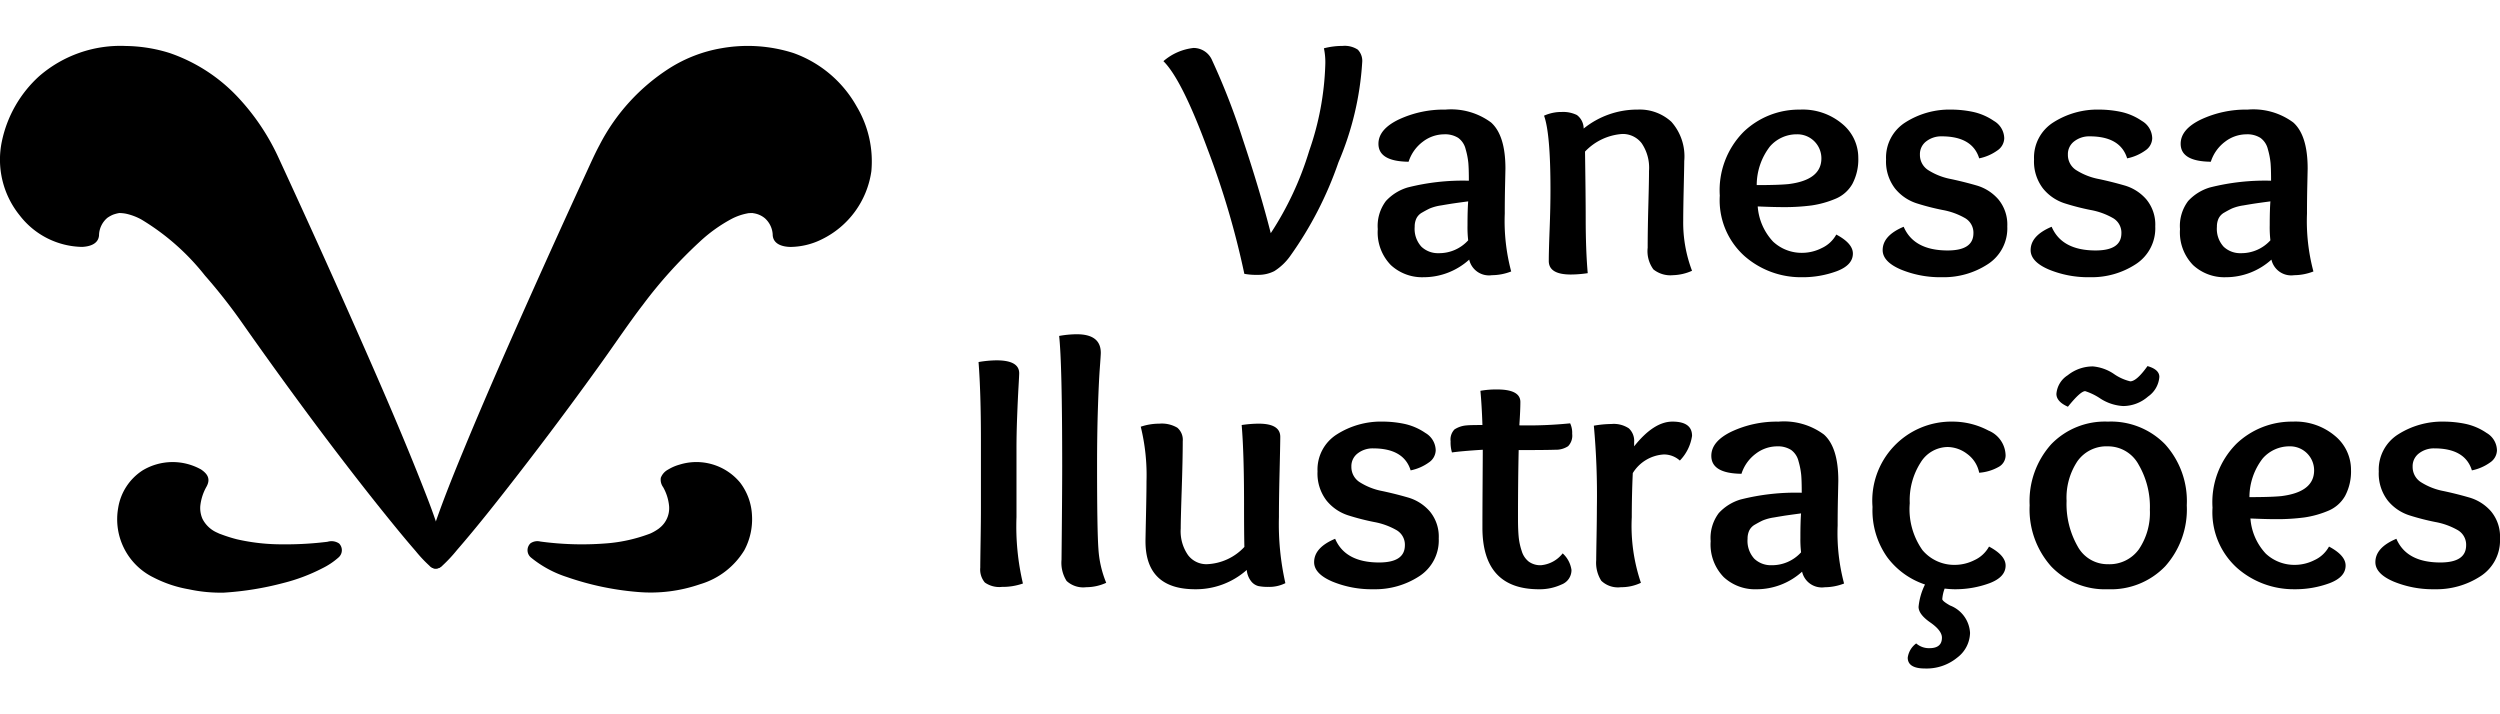
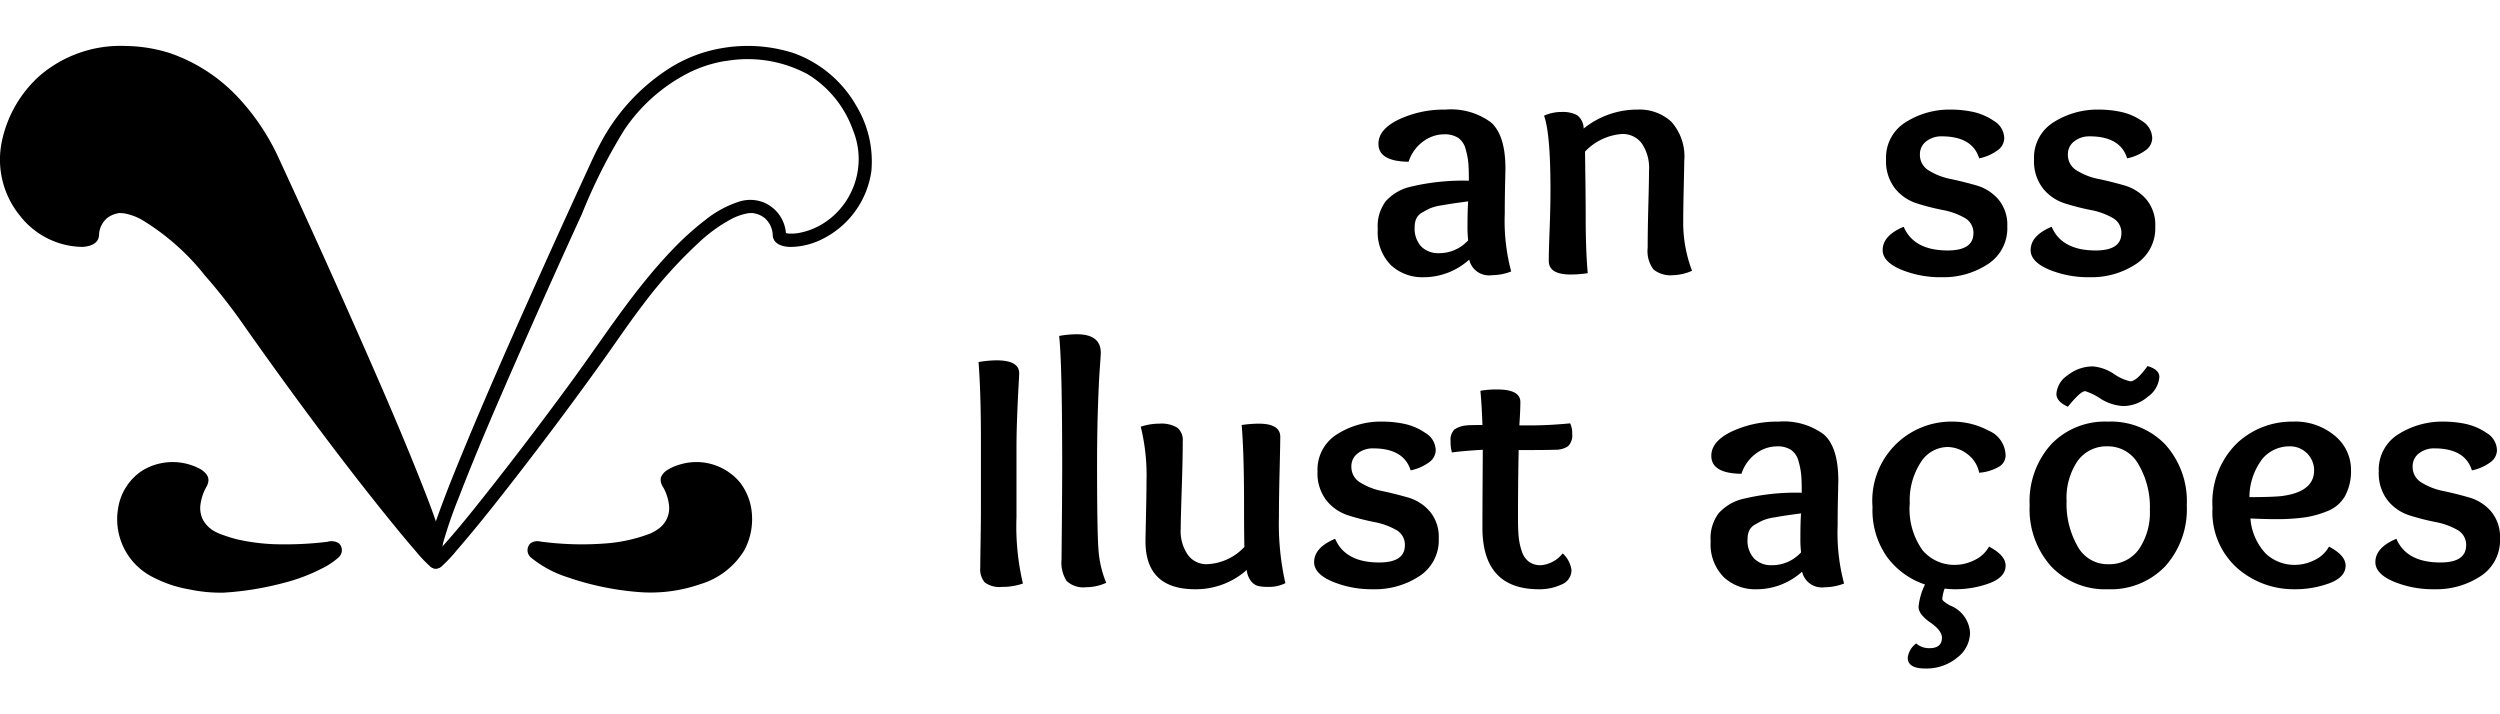
<svg xmlns="http://www.w3.org/2000/svg" width="200px" height="100%" viewBox="0 0 229.511 57.154">
  <title>logo vetor</title>
  <g>
    <g>
      <path d="M19.358,44.401a4.521,4.521,0,0,0-6.637,2.716s-2.033,7.101,8.872,7.455c0,0,7.026-.354,10.294-3.097,0,0,.343-.489-.313-.404,0,0-6.194.949-10.197-.651,0,0-3.906-1.126-1.776-5.236C19.761,44.874,19.938,44.778,19.358,44.401Z" transform="translate(-1.195 -4.984)" />
      <path d="M19.663,43.873a5.351,5.351,0,0,0-5.372.076,5.045,5.045,0,0,0-2.249,3.463,5.945,5.945,0,0,0,3.259,6.375,11.197,11.197,0,0,0,3.232,1.08,13.727,13.727,0,0,0,3.216.307,27.987,27.987,0,0,0,5.455-.884,16.517,16.517,0,0,0,3.567-1.344,6.595,6.595,0,0,0,1.514-1.012.877.877,0,0,0,.043-1.269,1.238,1.238,0,0,0-1.054-.163c-.044.006-.211.027-.017.003q-.098.012-.196.024-.273.032-.546.059a30.997,30.997,0,0,1-3.393.151,18.383,18.383,0,0,1-4.193-.466,13.525,13.525,0,0,1-1.428-.452c-.058-.021-.116-.042-.174-.063-.134-.048.09.043-.002-.001-.064-.03-.129-.059-.192-.09a2.731,2.731,0,0,1-1.347-1.26,2.484,2.484,0,0,1-.204-1.18,4.533,4.533,0,0,1,.584-1.804c.361-.678.105-1.135-.503-1.549-.65-.443-1.257.617-.61,1.057-.021-.014.167.128.166.128l-.059-.325q.032-.073,0-.011a1.239,1.239,0,0,0-.176.332,7.269,7.269,0,0,0-.41,1.013,4.352,4.352,0,0,0-.208,1.646,3.506,3.506,0,0,0,1.124,2.298,7.988,7.988,0,0,0,3.965,1.62,25.613,25.613,0,0,0,7.115.171q.482-.049.962-.113a.597.597,0,0,0,.178-.025c.044-.027-.033.019-.03.008.009-.026-.306-.408-.315-.436a.174.174,0,0,1,.021-.108q.03-.067-.001-.004c.012.022-.001-.001-.075.036a2.732,2.732,0,0,0-.289.207c-.238.163-.485.314-.738.453a11.676,11.676,0,0,1-1.542.705,24.901,24.901,0,0,1-6.026,1.34,13.438,13.438,0,0,1-5.046-.451,8.116,8.116,0,0,1-2.497-1.138,4.942,4.942,0,0,1-1.308-1.374q-.11-.177-.204-.364c-.03-.06-.058-.121-.088-.182-.076-.154.007.034-.052-.121a5.473,5.473,0,0,1-.233-.776c-.026-.12-.046-.24-.066-.361-.029-.171.004.061-.006-.043-.006-.066-.013-.133-.018-.199a5.888,5.888,0,0,1-.013-.637c.006-.174.024-.347.04-.52.013-.137-.02.121-.005.034.005-.029.008-.059.014-.089.01-.056.019-.112.03-.168a4.178,4.178,0,0,1,.484-1.248,3.922,3.922,0,0,1,4.516-1.64,2.333,2.333,0,0,1,.789.34C19.718,45.351,20.326,44.293,19.663,43.873Z" transform="translate(-1.195 -4.984)" />
    </g>
    <g>
      <path d="M9.674,22.385c-.052,1.043-6.222.609-7.735-5.392-1-3.967,2.623-12.601,12.457-11.258,0,0,7.324.375,11.75,9.617.06.125,13.842,29.848,15.077,35.463a8.21,8.21,0,0,1-.025,1.43c.56,1.374-8.309-9.344-17.182-22.052,0,0-7.179-10.461-11.839-10.48A2.679,2.679,0,0,0,9.674,22.385Z" transform="translate(-1.195 -4.984)" />
      <path d="M9.063,22.381a.322.322,0,0,1,.111-.263c-.093.107.072-.022.021-.007-.042.013-.213.086.004.011-.062.021-.124.039-.187.057-.035.01-.072.013-.107.022-.134.031.148-.011.005,0-.072.006-.144.012-.216.014a4.378,4.378,0,0,1-.545-.022,1.39,1.39,0,0,1-.233-.033q-.148-.026-.294-.06a6.381,6.381,0,0,1-2.057-.87,6.905,6.905,0,0,1-2.468-2.807,7.359,7.359,0,0,1-.634-1.891c-.01-.052-.018-.105-.026-.158-.029-.177.012.127-.008-.054-.01-.093-.019-.186-.025-.279-.014-.215-.018-.43-.012-.645A9.671,9.671,0,0,1,10.914,6.29a15.32,15.32,0,0,1,3.553.061c.059.006.118.013.177.019.16.015-.102-.016-.02-.003.054.009.109.017.164.025.272.045.542.103.81.171a13.238,13.238,0,0,1,5.298,2.781,18.703,18.703,0,0,1,4.77,6.415c.382.817.756,1.637,1.132,2.457q2.653,5.78,5.242,11.59c2.032,4.565,4.045,9.146,5.928,13.768.708,1.738,1.406,3.484,2.021,5.258.203.587.4,1.177.558,1.778.029.111.061.222.082.335.019.1-.008-.1.005.017.007.064.007.13.008.194.003.181-.005.361-.014.542a2.809,2.809,0,0,0-.017.706l.021.061c-.02.011-.015-.188-.017-.129a.685.685,0,0,1,.736-.562c-.022-.004.193.084.081.026-.039-.02.14.133.045.033-.063-.066-.137-.123-.202-.187-.213-.209-.414-.431-.614-.652-.68-.755-1.331-1.537-1.978-2.321-2.136-2.59-4.196-5.242-6.223-7.917q-4.061-5.359-7.915-10.871c-.812-1.163-1.678-2.291-2.576-3.389A32.958,32.958,0,0,0,16.4,20.906c-1.427-1.073-3.43-2.3-5.261-1.564a3.329,3.329,0,0,0-2.075,3.039c-.05.786,1.171.79,1.221.009a2.155,2.155,0,0,1,.772-1.629c.01-.008.15-.099.214-.136.056-.032.113-.061.17-.091.008-.004.193-.085.07-.035a3.428,3.428,0,0,1,.559-.162c.072-.016.24-.004.019-.007.026,0,.053-.009.079-.006a3.647,3.647,0,0,1,.586.061,5.263,5.263,0,0,1,1.415.531A21.579,21.579,0,0,1,20.01,26.063a50.719,50.719,0,0,1,3.381,4.298q3.385,4.823,6.907,9.545c2.206,2.943,4.452,5.859,6.77,8.714.749.922,1.505,1.84,2.285,2.736a12.146,12.146,0,0,0,1.261,1.344.761.761,0,0,0,.907.187.639.639,0,0,0,.31-.559,1.398,1.398,0,0,0-.031-.202c-.039-.065.084-.051.007.116a.617.617,0,0,0,.013-.153,5.514,5.514,0,0,0-.259-2.363c-.484-1.601-1.1-3.165-1.715-4.72-1.86-4.703-3.889-9.341-5.934-13.966q-2.782-6.29-5.651-12.542-.721-1.574-1.447-3.145a20.765,20.765,0,0,0-3.908-5.799,15.47,15.47,0,0,0-6.14-3.92,13.933,13.933,0,0,0-4.012-.645A11.374,11.374,0,0,0,4.779,7.773,11.146,11.146,0,0,0,1.368,13.741a8.139,8.139,0,0,0,1.645,6.812,7.39,7.39,0,0,0,5.717,2.881c.675-.031,1.484-.25,1.554-1.045C10.352,21.606,9.131,21.603,9.063,22.381Z" transform="translate(-1.195 -4.984)" />
    </g>
    <g>
      <path d="M62.843,44.401A4.521,4.521,0,0,1,69.48,47.117s2.032,7.101-8.872,7.455c0,0-7.026-.354-10.294-3.097,0,0-.343-.489.313-.404,0,0,6.194.949,10.197-.651,0,0,3.906-1.126,1.775-5.236C62.44,44.874,62.263,44.778,62.843,44.401Z" transform="translate(-1.195 -4.984)" />
      <path d="M63.152,44.928a2.268,2.268,0,0,1,.813-.346,4.063,4.063,0,0,1,1.115-.156,3.665,3.665,0,0,1,3.815,2.867c.016.06.029.121.041.181.011.052.02.105.029.157.014.086.033.281.013.072a6.656,6.656,0,0,1,.025,1.144c-.005.06-.011.119-.016.179-.003.035-.034.246-.007.069-.02.128-.043.256-.071.382a5.428,5.428,0,0,1-.228.755c-.06.159.015-.023-.044.105-.028.061-.057.122-.087.182q-.105.21-.23.409-.065.103-.134.203c-.021.03-.133.181-.07.1a5.027,5.027,0,0,1-.342.396A5.983,5.983,0,0,1,65.865,52.94c-3.367,1.55-7.297,1.061-10.746.118a14.432,14.432,0,0,1-3.248-1.262c-.224-.125-.444-.259-.657-.403a3.523,3.523,0,0,0-.317-.227c-.048-.025-.124-.05-.072-.036.056.014-.035.036-.02-.024.014-.054.035.079.027.1-.047.133-.068.832-.32.463.023.034-.073-.034-.025-.006a.954.954,0,0,0,.319.044,28.311,28.311,0,0,0,5.919.18A12.463,12.463,0,0,0,61.9,50.604a3.651,3.651,0,0,0,1.712-4.586,7.447,7.447,0,0,0-.369-.912,1.232,1.232,0,0,0-.188-.361c-.045-.036-.045-.066-.04.148.004.209-.055.165.138.034.645-.439.034-1.497-.618-1.053a1.429,1.429,0,0,0-.675.756,1.166,1.166,0,0,0,.215.862,4.358,4.358,0,0,1,.545,1.723,2.311,2.311,0,0,1-.88,2.026c-.103.089.017-.004-.116.09-.064.045-.129.089-.195.13a4.272,4.272,0,0,1-.382.214c-.052.026-.105.048-.157.074-.133.066.134-.048-.011.005-.06.022-.12.043-.179.065a14.461,14.461,0,0,1-3.558.809,28.326,28.326,0,0,1-6.354-.148c-.026-.003.145.016.003,0a1.11,1.11,0,0,0-.897.167.875.875,0,0,0,.063,1.318A10.07,10.07,0,0,0,53.236,53.74a26.256,26.256,0,0,0,6.478,1.371,13.84,13.84,0,0,0,5.753-.71,7.099,7.099,0,0,0,4.056-3.111,6.022,6.022,0,0,0,.706-3.248A5.34,5.34,0,0,0,69.14,45.072a5.208,5.208,0,0,0-5.583-1.643,4.053,4.053,0,0,0-1.023.446C61.873,44.294,62.486,45.35,63.152,44.928Z" transform="translate(-1.195 -4.984)" />
    </g>
    <g>
-       <path d="M72.746,22.385c.052,1.043,6.222.609,7.735-5.392,1-3.967-2.623-12.601-12.457-11.258,0,0-7.324.375-11.75,9.617-.06.125-13.842,29.848-15.077,35.463a8.208,8.208,0,0,0,.025,1.43c-.56,1.374,8.309-9.344,17.182-22.052,0,0,7.179-10.461,11.839-10.48A2.679,2.679,0,0,1,72.746,22.385Z" transform="translate(-1.195 -4.984)" />
      <path d="M72.135,22.381c.072.83.933,1.044,1.635,1.056a6.607,6.607,0,0,0,2.834-.681,8.243,8.243,0,0,0,4.586-6.273,9.844,9.844,0,0,0-1.349-5.942,10.818,10.818,0,0,0-5.808-4.906,13.802,13.802,0,0,0-6.609-.439A13.018,13.018,0,0,0,62.694,7.007a18.308,18.308,0,0,0-6.45,7.058c-.444.826-.824,1.684-1.216,2.535Q52.499,22.092,50.03,27.612c-2.13,4.762-4.233,9.537-6.228,14.357-.793,1.917-1.574,3.841-2.282,5.792-.244.673-.481,1.351-.686,2.037-.074.249-.148.5-.204.755a3.827,3.827,0,0,0-.025,1.626c.039.147.05-.148.011-.05a.604.604,0,0,0-.03.199.641.641,0,0,0,.463.624.834.834,0,0,0,.775-.269A13.284,13.284,0,0,0,43.131,51.282c1.897-2.187,3.689-4.468,5.465-6.754q3.967-5.108,7.74-10.364C57.62,32.377,58.94,30.407,60.23,28.729a42.295,42.295,0,0,1,5.172-5.741,13.912,13.912,0,0,1,2.989-2.143,5.234,5.234,0,0,1,1.4-.484.816.816,0,0,1,.207-.027c.083-.006.165-.006.248-.01.034-.002.069.008.103.009-.218-.009.014.005.078.019a2.091,2.091,0,0,1,.997.46,2.165,2.165,0,0,1,.712,1.569c.05.781,1.271.793,1.221.009A3.337,3.337,0,0,0,71.23,19.321a3.384,3.384,0,0,0-2.26-.017,9.722,9.722,0,0,0-3.022,1.656,26.253,26.253,0,0,0-2.994,2.702c-3.521,3.654-6.25,7.956-9.23,12.038q-3.542,4.852-7.254,9.577c-1.538,1.951-3.081,3.913-4.747,5.758-.195.216-.392.433-.602.636-.063.061-.133.117-.195.178-.055.054.16-.102.05-.041-.058.032.186-.056.249-.055.363.009.692.478.568.703a.656.656,0,0,0,.04-.207c.01-.207-.033-.426-.043-.633-.008-.178-.012-.356-.008-.534a.477.477,0,0,1,.017-.163c.024-.114.054-.227.084-.339a40.952,40.952,0,0,1,1.452-4.192c1.705-4.421,3.603-8.769,5.508-13.106q2.839-6.461,5.778-12.878a50.352,50.352,0,0,1,3.871-7.69A15.68,15.68,0,0,1,64.57,7.377a11.96,11.96,0,0,1,2.293-.824c.263-.065.528-.121.795-.165.109-.018.339-.038.129-.021.056-.005.112-.012.168-.018a11.619,11.619,0,0,1,7.39,1.234,9.866,9.866,0,0,1,4.146,5.105,6.988,6.988,0,0,1-.215,5.829,6.879,6.879,0,0,1-2.491,2.756,6.425,6.425,0,0,1-1.362.65,6.575,6.575,0,0,1-.681.189q-.145.032-.292.056c-.056.009-.112.018-.169.025.138-.018-.04.003-.054.004a4.283,4.283,0,0,1-.537.015c-.071-.003-.141-.009-.212-.017.18.02-.021-.004-.067-.017-.063-.018-.125-.035-.187-.057.118.042.083.023-.003-.014.025.011.056.025.105.113-.041-.073.005-.03.025.081-.011-.06-.011-.106.006.086C73.288,21.613,72.067,21.598,72.135,22.381Z" transform="translate(-1.195 -4.984)" />
    </g>
    <path d="M50.381,51.689a1.524,1.524,0,0,0,.318.208.12.12,0,0,0,.112-.013c.02-.014.048-.055.011-.07a1.516,1.516,0,0,1-.318-.208c-.047-.035-.19.033-.123.083Z" transform="translate(-1.195 -4.984)" />
  </g>
  <g>
    <g>
-       <path d="M122.737,5.201a6.792,6.792,0,0,1,1.71-.218,2.198,2.198,0,0,1,1.399.342,1.483,1.483,0,0,1,.404,1.182,27.619,27.619,0,0,1-2.177,9.155,33.621,33.621,0,0,1-4.445,8.627,5.172,5.172,0,0,1-1.445,1.368,3.22,3.22,0,0,1-1.539.342,5.839,5.839,0,0,1-1.213-.093,76.732,76.732,0,0,0-3.373-11.44q-2.377-6.435-4.057-8.083A5.064,5.064,0,0,1,110.769,5.17a1.853,1.853,0,0,1,1.71,1.15,62.852,62.852,0,0,1,2.813,7.244q1.569,4.694,2.564,8.611a29.149,29.149,0,0,0,3.528-7.555,26.317,26.317,0,0,0,1.478-7.896A6.318,6.318,0,0,0,122.737,5.201Z" transform="translate(-1.195 -4.984)" />
      <path d="M136.043,17.357q0-1.056-.047-1.617a6.859,6.859,0,0,0-.248-1.274,1.79,1.79,0,0,0-.684-1.042,2.264,2.264,0,0,0-1.29-.326,3.242,3.242,0,0,0-1.942.668,3.691,3.691,0,0,0-1.321,1.85q-2.769-.031-2.768-1.648,0-1.336,1.881-2.238a9.77,9.77,0,0,1,4.275-.901,6.162,6.162,0,0,1,4.181,1.181Q139.4,13.192,139.4,16.238q0,.093-.031,1.461t-.03,2.674a17.932,17.932,0,0,0,.59,5.316,4.971,4.971,0,0,1-1.772.342,1.86,1.86,0,0,1-2.083-1.43,6.242,6.242,0,0,1-4.197,1.617,4.221,4.221,0,0,1-3-1.119,4.296,4.296,0,0,1-1.196-3.295,3.795,3.795,0,0,1,.746-2.58,4.423,4.423,0,0,1,1.989-1.244A20.556,20.556,0,0,1,136.043,17.357Zm-.124,4.104q0-1.429.062-2.207-.932.124-1.352.186t-1.135.186a4.345,4.345,0,0,0-1.042.28c-.218.104-.45.229-.699.373a1.262,1.262,0,0,0-.528.544,1.742,1.742,0,0,0-.155.762,2.425,2.425,0,0,0,.621,1.835,2.212,2.212,0,0,0,1.586.59,3.589,3.589,0,0,0,2.704-1.181A10.383,10.383,0,0,1,135.919,21.46Z" transform="translate(-1.195 -4.984)" />
      <path d="M146.582,12.569a7.827,7.827,0,0,1,4.975-1.741,4.292,4.292,0,0,1,3.077,1.119,4.777,4.777,0,0,1,1.182,3.606q0,.343-.047,2.425-.047,2.084-.047,3.047a12.455,12.455,0,0,0,.809,4.601,4.559,4.559,0,0,1-1.741.404,2.496,2.496,0,0,1-1.803-.529,2.825,2.825,0,0,1-.528-1.989q0-1.617.062-3.902t.061-3.155a3.989,3.989,0,0,0-.684-2.549,2.181,2.181,0,0,0-1.772-.839,5.199,5.199,0,0,0-3.419,1.617q.061,4.166.062,6.062,0,2.985.186,5.099a10.714,10.714,0,0,1-1.555.124q-2.02,0-2.02-1.243,0-.902.078-2.922t.077-3.638q0-5.16-.59-6.777a3.829,3.829,0,0,1,1.616-.342,2.879,2.879,0,0,1,1.399.28A1.556,1.556,0,0,1,146.582,12.569Z" transform="translate(-1.195 -4.984)" />
-       <path d="M164.831,19.781q-.839,0-2.27-.062a5.276,5.276,0,0,0,1.415,3.233,3.842,3.842,0,0,0,2.72,1.026,3.995,3.995,0,0,0,1.741-.436A2.896,2.896,0,0,0,169.774,22.3q1.522.809,1.524,1.741,0,1.057-1.462,1.617a9.064,9.064,0,0,1-3.264.56,7.846,7.846,0,0,1-5.207-1.928,6.872,6.872,0,0,1-2.285-5.564,7.607,7.607,0,0,1,2.191-5.86,7.352,7.352,0,0,1,5.176-2.036,5.628,5.628,0,0,1,3.871,1.306,4.019,4.019,0,0,1,1.476,3.109,4.795,4.795,0,0,1-.544,2.409,3.184,3.184,0,0,1-1.602,1.383,8.91,8.91,0,0,1-2.144.591A19.285,19.285,0,0,1,164.831,19.781Zm1.337-6.684a3.251,3.251,0,0,0-2.487,1.119,5.826,5.826,0,0,0-1.212,3.544q1.989,0,2.922-.093,3.015-.374,3.016-2.363a2.204,2.204,0,0,0-2.238-2.207Z" transform="translate(-1.195 -4.984)" />
      <path d="M182.893,15.305q-.623-2.021-3.45-2.021a2.239,2.239,0,0,0-1.399.451,1.463,1.463,0,0,0-.591,1.228,1.649,1.649,0,0,0,.824,1.461,5.94,5.94,0,0,0,2.005.777q1.181.249,2.362.59a4.184,4.184,0,0,1,2.006,1.275,3.621,3.621,0,0,1,.823,2.487,3.914,3.914,0,0,1-1.787,3.466,7.391,7.391,0,0,1-4.213,1.197,9.447,9.447,0,0,1-3.792-.715q-1.649-.715-1.649-1.772,0-1.336,1.928-2.145.933,2.177,4.042,2.176,2.361,0,2.362-1.585a1.545,1.545,0,0,0-.824-1.415,6.42,6.42,0,0,0-2.005-.715,21.893,21.893,0,0,1-2.362-.606,4.203,4.203,0,0,1-2.006-1.368,4.062,4.062,0,0,1-.823-2.673,3.812,3.812,0,0,1,1.787-3.404,7.54,7.54,0,0,1,4.213-1.165,9.909,9.909,0,0,1,1.942.202,5.404,5.404,0,0,1,1.959.839,1.881,1.881,0,0,1,.948,1.601,1.386,1.386,0,0,1-.622,1.103A4.347,4.347,0,0,1,182.893,15.305Z" transform="translate(-1.195 -4.984)" />
      <path d="M196.477,15.305q-.623-2.021-3.45-2.021a2.239,2.239,0,0,0-1.399.451,1.463,1.463,0,0,0-.591,1.228,1.649,1.649,0,0,0,.824,1.461,5.941,5.941,0,0,0,2.005.777q1.181.249,2.362.59a4.183,4.183,0,0,1,2.006,1.275,3.621,3.621,0,0,1,.823,2.487,3.914,3.914,0,0,1-1.787,3.466,7.391,7.391,0,0,1-4.213,1.197,9.447,9.447,0,0,1-3.792-.715q-1.649-.715-1.648-1.772,0-1.336,1.928-2.145.933,2.177,4.042,2.176,2.361,0,2.362-1.585a1.545,1.545,0,0,0-.824-1.415,6.421,6.421,0,0,0-2.005-.715,21.893,21.893,0,0,1-2.362-.606,4.203,4.203,0,0,1-2.006-1.368,4.061,4.061,0,0,1-.823-2.673,3.812,3.812,0,0,1,1.787-3.404,7.54,7.54,0,0,1,4.213-1.165,9.909,9.909,0,0,1,1.942.202,5.405,5.405,0,0,1,1.959.839,1.881,1.881,0,0,1,.948,1.601,1.386,1.386,0,0,1-.622,1.103A4.349,4.349,0,0,1,196.477,15.305Z" transform="translate(-1.195 -4.984)" />
-       <path d="M209.69,17.357q0-1.056-.047-1.617a6.859,6.859,0,0,0-.248-1.274,1.79,1.79,0,0,0-.684-1.042,2.264,2.264,0,0,0-1.29-.326,3.242,3.242,0,0,0-1.942.668,3.691,3.691,0,0,0-1.321,1.85q-2.769-.031-2.768-1.648,0-1.336,1.881-2.238a9.77,9.77,0,0,1,4.275-.901,6.162,6.162,0,0,1,4.181,1.181q1.321,1.182,1.321,4.228,0,.093-.031,1.461t-.03,2.674a17.929,17.929,0,0,0,.59,5.316,4.971,4.971,0,0,1-1.772.342,1.86,1.86,0,0,1-2.083-1.43,6.242,6.242,0,0,1-4.197,1.617,4.222,4.222,0,0,1-3-1.119,4.296,4.296,0,0,1-1.196-3.295,3.796,3.796,0,0,1,.746-2.58,4.424,4.424,0,0,1,1.989-1.244A20.556,20.556,0,0,1,209.69,17.357Zm-.124,4.104q0-1.429.062-2.207-.932.124-1.352.186t-1.135.186a4.345,4.345,0,0,0-1.042.28q-.327.156-.699.373a1.262,1.262,0,0,0-.528.544,1.742,1.742,0,0,0-.155.762,2.425,2.425,0,0,0,.621,1.835,2.212,2.212,0,0,0,1.586.59,3.589,3.589,0,0,0,2.704-1.181A10.366,10.366,0,0,1,209.565,21.46Z" transform="translate(-1.195 -4.984)" />
    </g>
    <g>
      <path d="M91.248,47.37V41.153q0-4.32-.218-7.149a10.188,10.188,0,0,1,1.648-.156q2.082,0,2.083,1.182,0,.186-.062,1.259t-.124,2.674q-.063,1.601-.062,3.031v6.249a22.883,22.883,0,0,0,.591,6.093,5.68,5.68,0,0,1-1.927.311,2.288,2.288,0,0,1-1.57-.404,1.847,1.847,0,0,1-.419-1.368q0-.496.031-2.456T91.248,47.37Z" transform="translate(-1.195 -4.984)" />
      <path d="M100.046,31.453q2.207,0,2.207,1.71,0,.186-.093,1.445t-.171,3.622q-.078,2.363-.078,5.254,0,5.969.124,7.679a9.747,9.747,0,0,0,.715,3.108,4.429,4.429,0,0,1-1.834.404,2.244,2.244,0,0,1-1.803-.575,3.12,3.12,0,0,1-.466-1.942q.061-5.845.062-8.581,0-9.419-.28-11.969A9.243,9.243,0,0,1,100.046,31.453Z" transform="translate(-1.195 -4.984)" />
      <path d="M115.652,53.091a7.021,7.021,0,0,1-4.726,1.772q-4.57,0-4.57-4.414,0-.217.047-2.378t.046-3.125a18.607,18.607,0,0,0-.528-5.005,5.375,5.375,0,0,1,1.71-.28,2.808,2.808,0,0,1,1.648.373,1.458,1.458,0,0,1,.497,1.244q0,1.616-.093,4.414T109.59,49.298a3.82,3.82,0,0,0,.668,2.425,2.108,2.108,0,0,0,1.726.84,4.96,4.96,0,0,0,3.451-1.586q-.032-1.274-.031-3.948,0-4.663-.218-7.243a11.111,11.111,0,0,1,1.555-.125q1.989,0,1.989,1.213,0,.56-.061,3.108-.063,2.55-.062,4.229a24.605,24.605,0,0,0,.591,6.093,3.306,3.306,0,0,1-1.555.343,4.404,4.404,0,0,1-.933-.078,1.248,1.248,0,0,1-.652-.436A1.949,1.949,0,0,1,115.652,53.091Z" transform="translate(-1.195 -4.984)" />
      <path d="M130.698,43.95q-.623-2.02-3.45-2.02a2.237,2.237,0,0,0-1.399.451,1.463,1.463,0,0,0-.591,1.228,1.65,1.65,0,0,0,.824,1.462,5.932,5.932,0,0,0,2.005.776q1.181.249,2.362.591a4.186,4.186,0,0,1,2.006,1.274,3.623,3.623,0,0,1,.823,2.487,3.915,3.915,0,0,1-1.787,3.467,7.394,7.394,0,0,1-4.213,1.196,9.447,9.447,0,0,1-3.792-.715q-1.649-.715-1.648-1.772,0-1.337,1.928-2.146.933,2.177,4.042,2.176,2.361,0,2.362-1.585a1.547,1.547,0,0,0-.824-1.415,6.436,6.436,0,0,0-2.005-.715,21.78,21.78,0,0,1-2.362-.607,4.2,4.2,0,0,1-2.006-1.367,4.063,4.063,0,0,1-.823-2.674,3.812,3.812,0,0,1,1.787-3.404,7.536,7.536,0,0,1,4.213-1.166,9.902,9.902,0,0,1,1.942.202,5.421,5.421,0,0,1,1.959.84,1.882,1.882,0,0,1,.948,1.601,1.384,1.384,0,0,1-.622,1.103A4.326,4.326,0,0,1,130.698,43.95Z" transform="translate(-1.195 -4.984)" />
      <path d="M135.89,39.817q.28-.031,1.399-.031-.061-1.834-.186-3.141a8.312,8.312,0,0,1,1.523-.124q2.146,0,2.146,1.15,0,.746-.094,2.146a38.772,38.772,0,0,0,4.664-.186,2.039,2.039,0,0,1,.186.963,1.393,1.393,0,0,1-.373,1.135,2.032,2.032,0,0,1-1.182.327q-.933.031-3.357.03-.063,2.924-.062,6.312,0,.995.062,1.647a5.84,5.84,0,0,0,.279,1.306,1.942,1.942,0,0,0,.653.98,1.814,1.814,0,0,0,1.119.326,2.854,2.854,0,0,0,1.989-1.088,2.545,2.545,0,0,1,.808,1.523,1.415,1.415,0,0,1-.917,1.337,4.766,4.766,0,0,1-2.067.435q-5.193,0-5.192-5.658,0-1.46.016-4.057t.016-3.093q-1.989.124-2.829.248a3.179,3.179,0,0,1-.124-1.025,1.328,1.328,0,0,1,.357-1.088A2.358,2.358,0,0,1,135.89,39.817Z" transform="translate(-1.195 -4.984)" />
-       <path d="M149.133,39.692a2.497,2.497,0,0,1,1.601.404,1.572,1.572,0,0,1,.482,1.274v.373q1.802-2.269,3.513-2.27,1.803,0,1.804,1.306a4.11,4.11,0,0,1-1.12,2.27,2.187,2.187,0,0,0-1.461-.56,3.591,3.591,0,0,0-2.86,1.71q-.092,1.991-.093,4.042a16.218,16.218,0,0,0,.84,6.03,4.161,4.161,0,0,1-1.835.404,2.207,2.207,0,0,1-1.803-.591,3.068,3.068,0,0,1-.467-1.895q0-.373.031-2.114t.031-2.736a69.959,69.959,0,0,0-.279-7.492A9.601,9.601,0,0,1,149.133,39.692Z" transform="translate(-1.195 -4.984)" />
      <path d="M166.603,46.003q0-1.058-.047-1.617a6.842,6.842,0,0,0-.248-1.274,1.786,1.786,0,0,0-.685-1.041,2.264,2.264,0,0,0-1.29-.327,3.244,3.244,0,0,0-1.942.669,3.688,3.688,0,0,0-1.321,1.85q-2.768-.031-2.768-1.647,0-1.337,1.881-2.238a9.764,9.764,0,0,1,4.275-.902,6.164,6.164,0,0,1,4.181,1.182q1.321,1.182,1.321,4.229,0,.092-.031,1.461t-.03,2.673a17.931,17.931,0,0,0,.59,5.316,4.981,4.981,0,0,1-1.772.342,1.86,1.86,0,0,1-2.083-1.43,6.24,6.24,0,0,1-4.197,1.616,4.222,4.222,0,0,1-3-1.119,4.294,4.294,0,0,1-1.196-3.295,3.795,3.795,0,0,1,.746-2.58,4.421,4.421,0,0,1,1.989-1.244A20.519,20.519,0,0,1,166.603,46.003Zm-.124,4.104q0-1.43.061-2.208-.932.126-1.351.186-.42.063-1.135.187a4.378,4.378,0,0,0-1.042.28c-.218.103-.45.229-.699.373a1.265,1.265,0,0,0-.528.544,1.742,1.742,0,0,0-.155.762,2.424,2.424,0,0,0,.621,1.834,2.207,2.207,0,0,0,1.586.591,3.588,3.588,0,0,0,2.704-1.182A10.37,10.37,0,0,1,166.48,50.107Z" transform="translate(-1.195 -4.984)" />
      <path d="M180.718,52.624a4,4,0,0,0,1.741-.435,2.9,2.9,0,0,0,1.337-1.244q1.522.808,1.523,1.741,0,1.058-1.462,1.616a9.062,9.062,0,0,1-3.264.56,8.507,8.507,0,0,1-.871-.061,3.448,3.448,0,0,0-.217.964c0,.124.237.32.715.59a2.859,2.859,0,0,1,1.834,2.518,2.92,2.92,0,0,1-1.182,2.27,4.428,4.428,0,0,1-2.953.995q-1.585,0-1.586-.995a1.938,1.938,0,0,1,.777-1.306,1.778,1.778,0,0,0,1.213.435q1.15,0,1.15-.964,0-.653-1.073-1.399t-1.072-1.43a5.854,5.854,0,0,1,.591-2.052,7.114,7.114,0,0,1-3.467-2.503,7.445,7.445,0,0,1-1.351-4.616,7.253,7.253,0,0,1,7.337-7.835,7.034,7.034,0,0,1,3.31.824,2.523,2.523,0,0,1,1.57,2.285,1.207,1.207,0,0,1-.653,1.057,4.252,4.252,0,0,1-1.772.528,2.807,2.807,0,0,0-1.12-1.74,3.018,3.018,0,0,0-1.772-.622,2.946,2.946,0,0,0-2.487,1.43,6.404,6.404,0,0,0-.995,3.73,6.518,6.518,0,0,0,1.166,4.306A3.812,3.812,0,0,0,180.718,52.624Z" transform="translate(-1.195 -4.984)" />
      <path d="M194.707,54.862a6.817,6.817,0,0,1-5.207-2.098,7.856,7.856,0,0,1-1.974-5.612A7.799,7.799,0,0,1,189.5,41.557a6.845,6.845,0,0,1,5.207-2.083,6.932,6.932,0,0,1,5.254,2.083,7.766,7.766,0,0,1,1.99,5.596,7.823,7.823,0,0,1-1.99,5.612A6.904,6.904,0,0,1,194.707,54.862ZM199.433,35.37a2.413,2.413,0,0,1-1.041,1.804,3.486,3.486,0,0,1-2.285.87,4.288,4.288,0,0,1-2.083-.684,5.514,5.514,0,0,0-1.398-.684q-.436,0-1.586,1.431-1.058-.467-1.057-1.182a2.229,2.229,0,0,1,1.041-1.71,3.686,3.686,0,0,1,2.316-.809,4.074,4.074,0,0,1,1.912.685,4.406,4.406,0,0,0,1.508.684q.589,0,1.585-1.399Q199.433,34.687,199.433,35.37Zm-.87,12.187a7.688,7.688,0,0,0-1.042-4.15,3.184,3.184,0,0,0-2.813-1.663,3.258,3.258,0,0,0-2.798,1.368,6.054,6.054,0,0,0-.994,3.638,7.843,7.843,0,0,0,1.01,4.165,3.118,3.118,0,0,0,2.782,1.649,3.331,3.331,0,0,0,2.845-1.368A5.981,5.981,0,0,0,198.562,47.557Z" transform="translate(-1.195 -4.984)" />
      <path d="M210.065,48.428q-.839,0-2.27-.062a5.28,5.28,0,0,0,1.415,3.233,3.844,3.844,0,0,0,2.72,1.025,4,4,0,0,0,1.741-.435,2.9,2.9,0,0,0,1.337-1.244q1.522.808,1.524,1.741,0,1.058-1.462,1.616a9.062,9.062,0,0,1-3.264.56,7.848,7.848,0,0,1-5.207-1.927,6.874,6.874,0,0,1-2.285-5.565,7.609,7.609,0,0,1,2.191-5.86,7.357,7.357,0,0,1,5.176-2.036,5.631,5.631,0,0,1,3.871,1.306,4.021,4.021,0,0,1,1.476,3.109,4.794,4.794,0,0,1-.544,2.409,3.183,3.183,0,0,1-1.602,1.384,8.889,8.889,0,0,1-2.144.59A19.222,19.222,0,0,1,210.065,48.428Zm1.337-6.685a3.251,3.251,0,0,0-2.487,1.119,5.828,5.828,0,0,0-1.212,3.544q1.989,0,2.922-.093,3.015-.373,3.016-2.363a2.204,2.204,0,0,0-2.238-2.207Z" transform="translate(-1.195 -4.984)" />
      <path d="M228.126,43.95q-.623-2.02-3.45-2.02a2.237,2.237,0,0,0-1.399.451,1.463,1.463,0,0,0-.591,1.228,1.65,1.65,0,0,0,.824,1.462,5.932,5.932,0,0,0,2.005.776q1.181.249,2.362.591a4.186,4.186,0,0,1,2.006,1.274,3.623,3.623,0,0,1,.823,2.487,3.915,3.915,0,0,1-1.787,3.467,7.394,7.394,0,0,1-4.213,1.196,9.447,9.447,0,0,1-3.792-.715q-1.649-.715-1.649-1.772,0-1.337,1.928-2.146.933,2.177,4.042,2.176,2.361,0,2.362-1.585a1.547,1.547,0,0,0-.824-1.415,6.435,6.435,0,0,0-2.005-.715,21.78,21.78,0,0,1-2.362-.607A4.2,4.2,0,0,1,220.4,46.718a4.064,4.064,0,0,1-.823-2.674,3.812,3.812,0,0,1,1.787-3.404,7.536,7.536,0,0,1,4.213-1.166,9.902,9.902,0,0,1,1.942.202,5.421,5.421,0,0,1,1.959.84,1.882,1.882,0,0,1,.948,1.601,1.384,1.384,0,0,1-.622,1.103A4.326,4.326,0,0,1,228.126,43.95Z" transform="translate(-1.195 -4.984)" />
    </g>
  </g>
</svg>